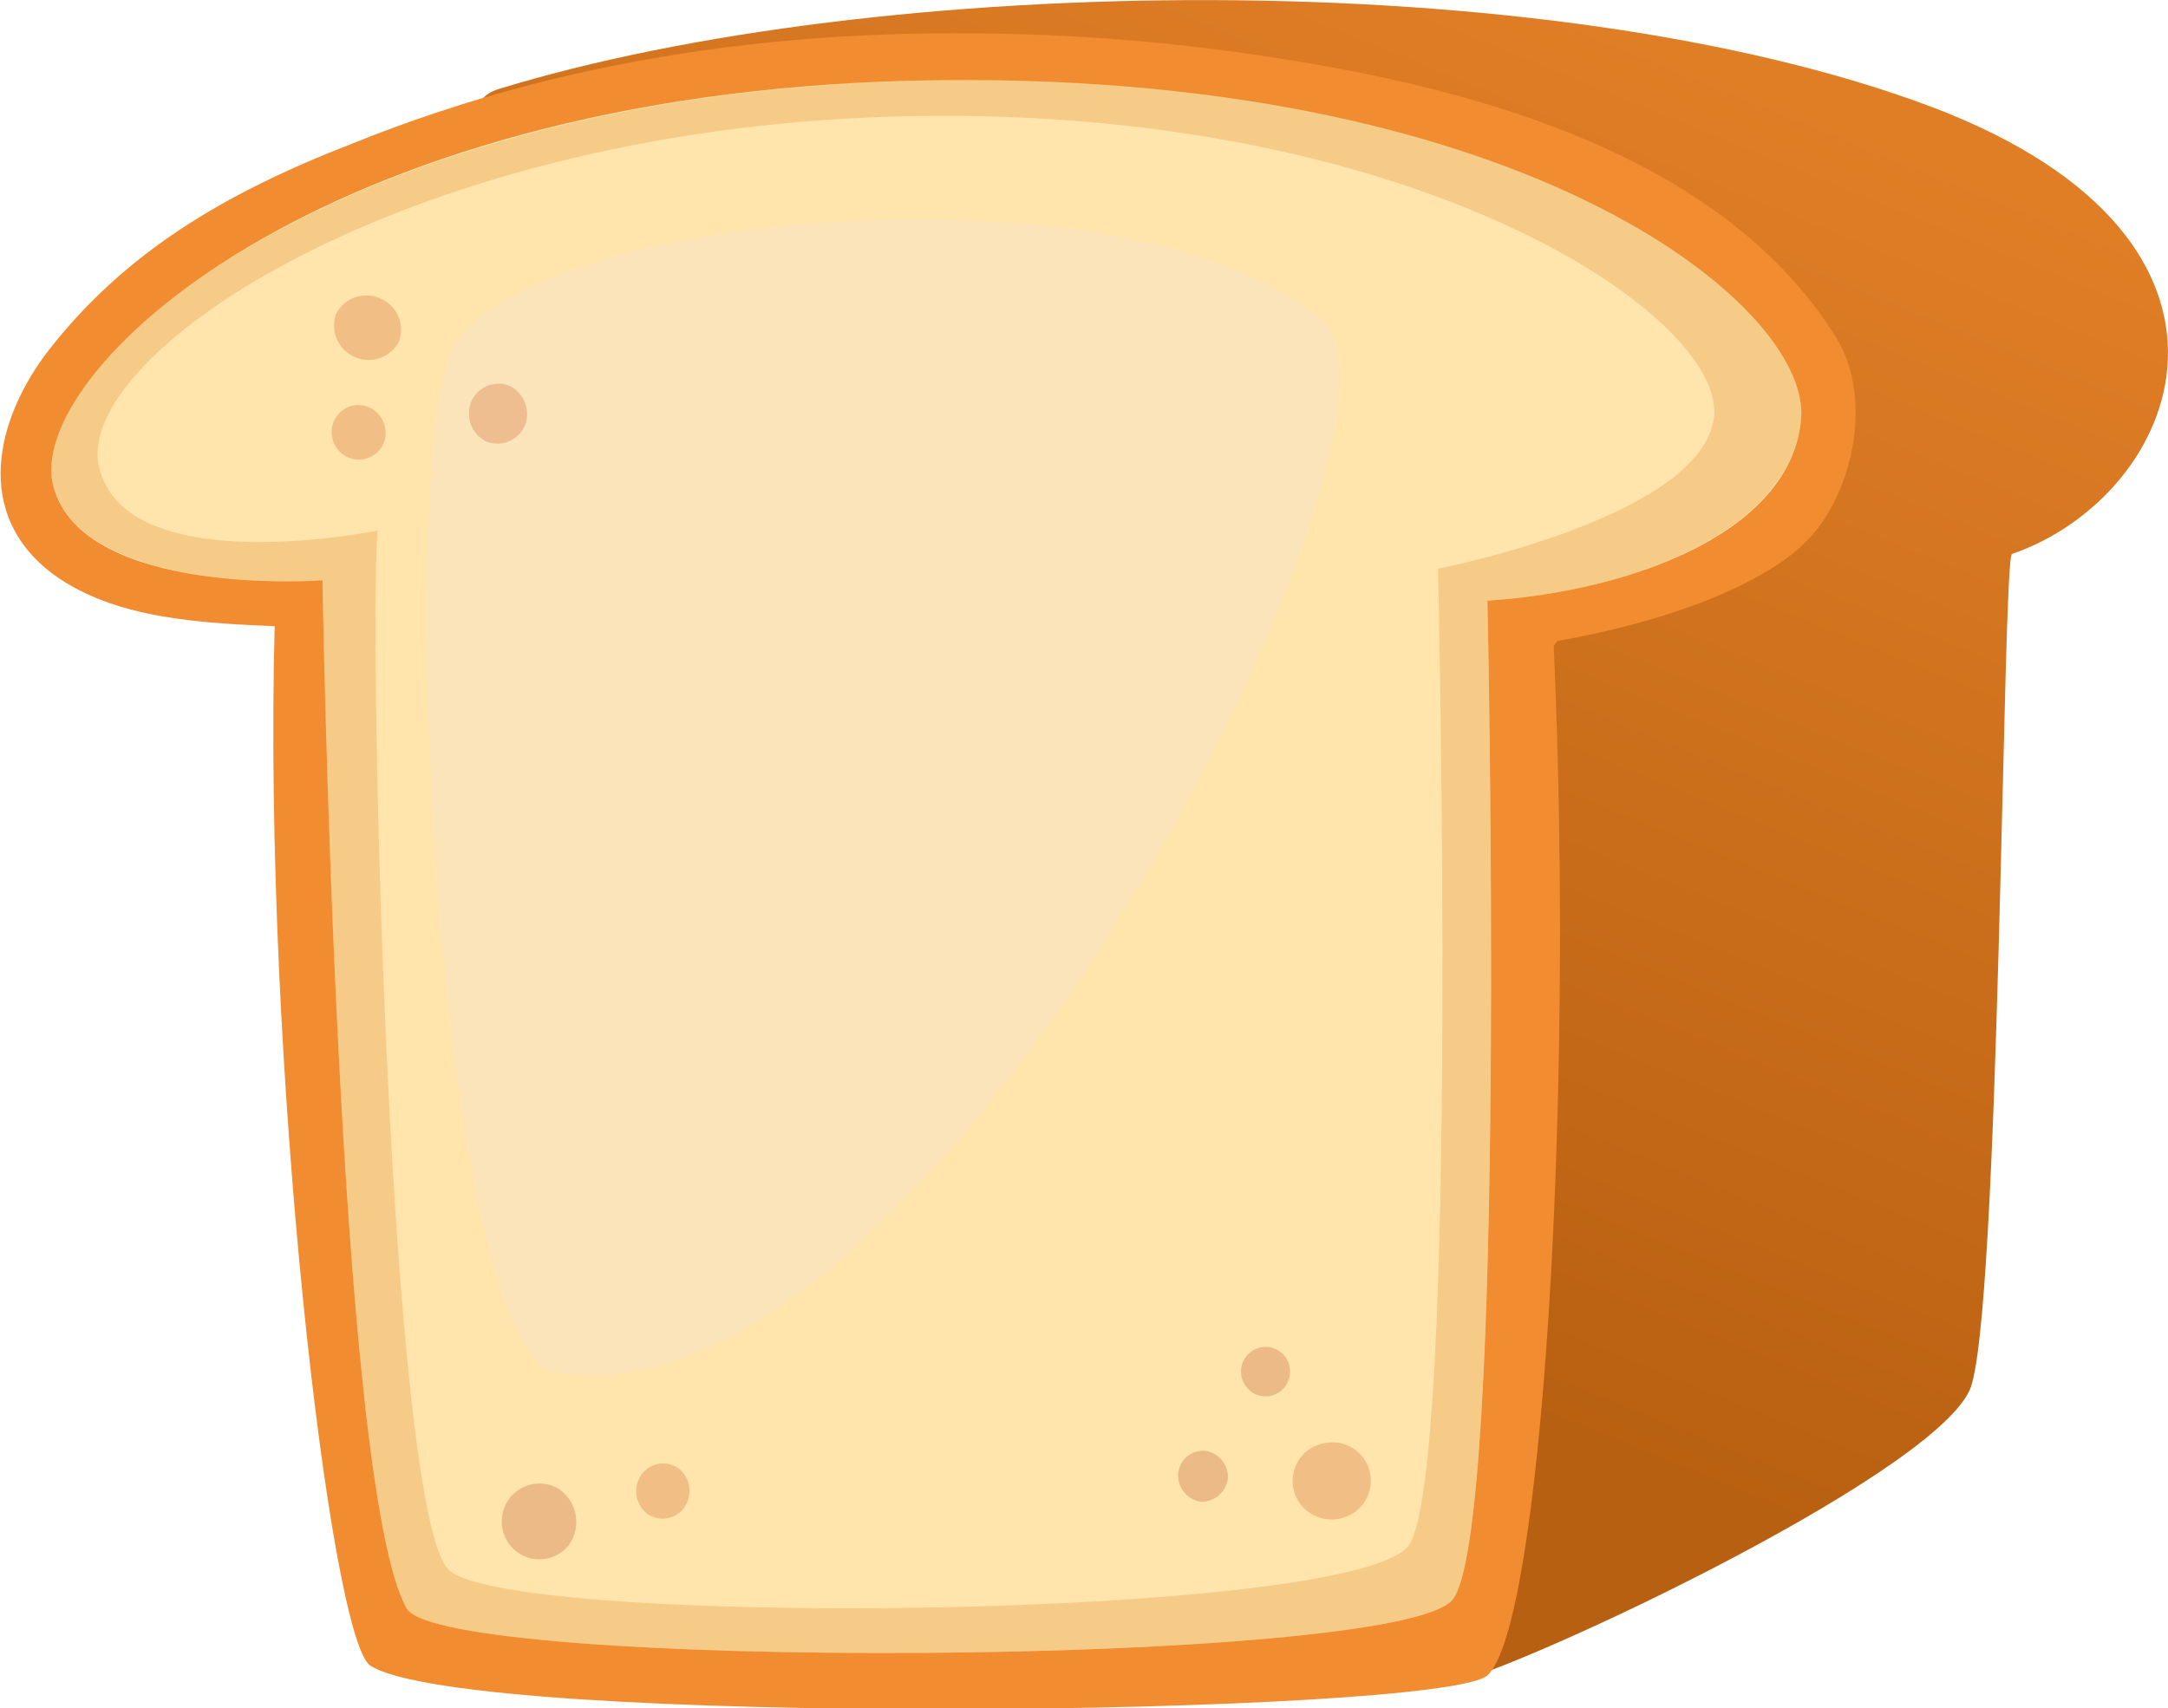
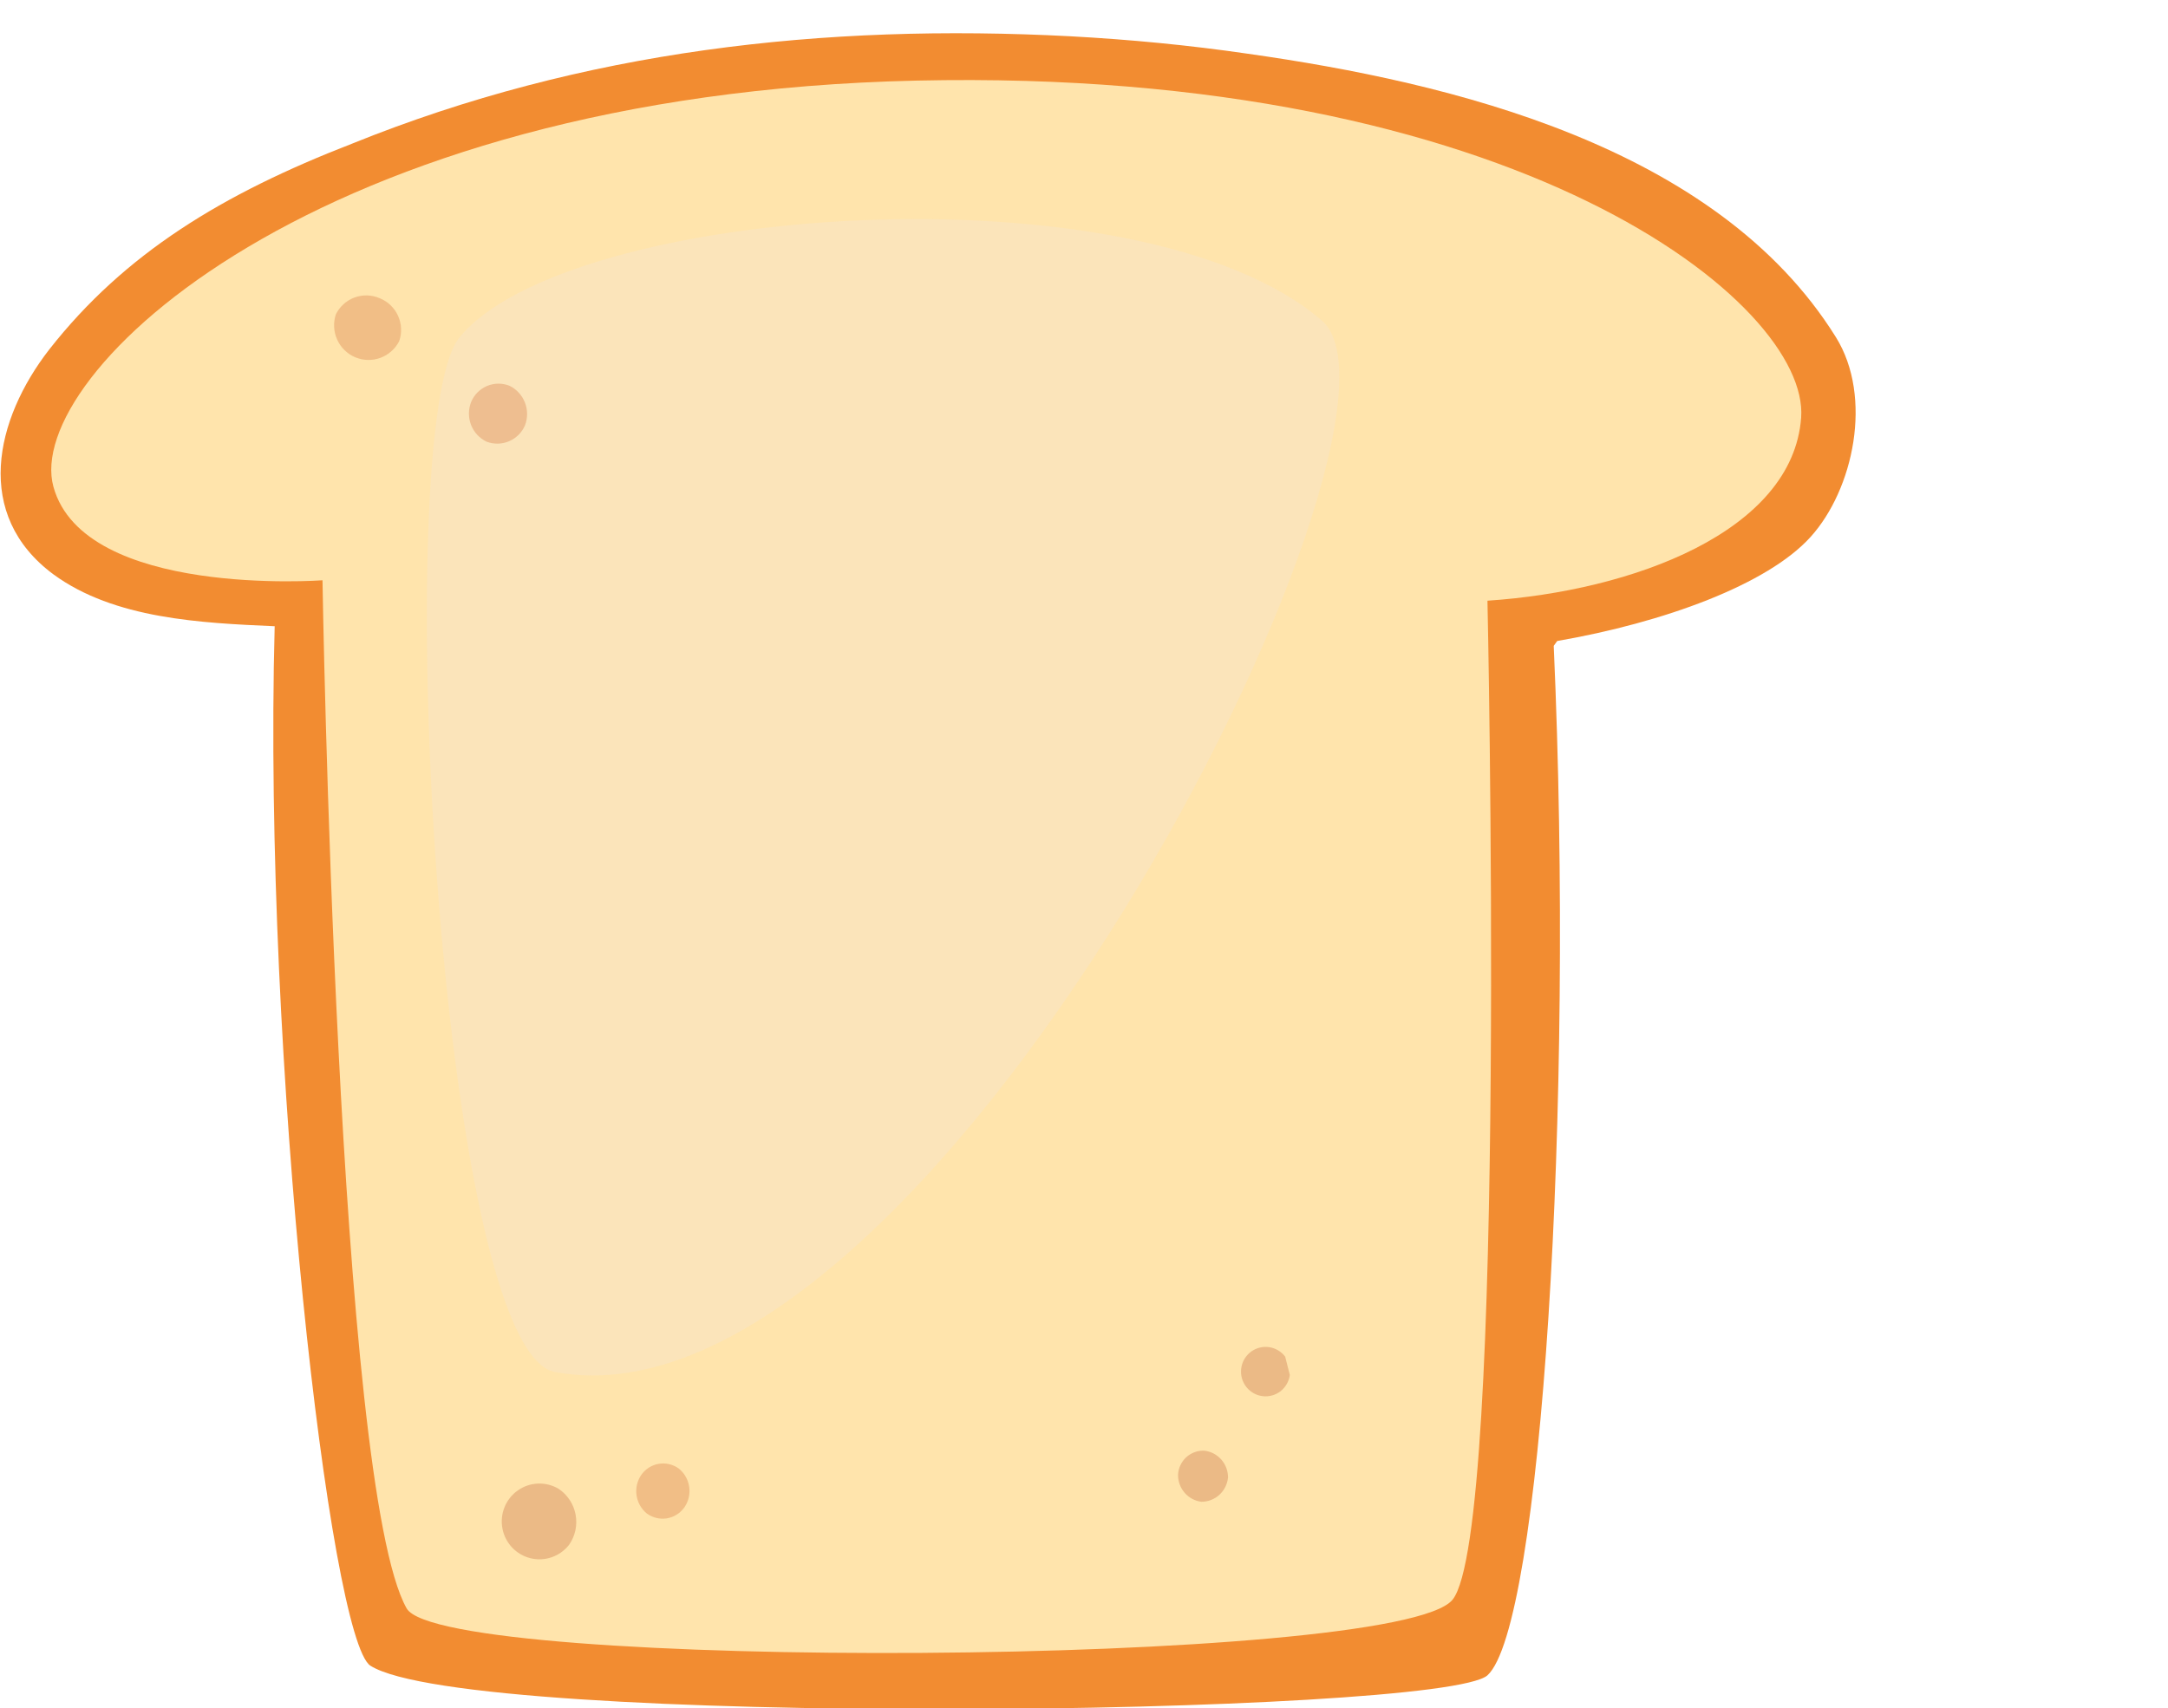
<svg xmlns="http://www.w3.org/2000/svg" width="184" height="145" viewBox="0 0 184 145" fill="none">
-   <path d="M122.568 142.993C126.628 142.765 163.568 125.706 167.151 118.043C169.759 112.456 169.94 47.345 170.757 47.026C185.089 42.077 193.933 20.525 164.067 9.122C131.276 -3.261 74.312 -2.281 42.27 7.572C23.765 13.319 122.568 142.993 122.568 142.993Z" fill="url(#paint0_linear_41_14630)" />
  <path d="M132.161 54.415C141.231 52.841 150.007 49.626 153.658 45.589C157.309 41.552 158.987 33.73 155.813 28.621C145.699 12.384 123.113 7.001 105.901 4.561C100.889 3.831 95.878 3.352 90.843 3.079C69.913 1.984 49.481 4.265 29.865 12.201C18.867 16.466 10.59 21.506 4.195 29.648C-0.454 35.623 -2.268 43.719 4.535 48.759C9.706 52.545 17.076 52.887 23.312 53.161C22.314 90.061 28.006 139.116 31.43 141.397C39.752 146.71 122.387 145.661 126.242 142.218C130.777 138.09 133.635 94.325 131.866 54.825L132.161 54.415Z" fill="#F28C31" />
  <path d="M27.371 49.261C27.371 49.261 7.143 50.766 4.535 41.324C1.928 31.883 26.759 7.982 77.782 6.842C128.805 5.702 153.59 25.794 152.865 35.463C152.139 45.133 138.556 50.173 126.242 50.994C126.242 50.994 127.966 130.108 123.271 135.809C118.577 141.511 37.553 141.876 34.514 136.539C28.596 126.14 27.371 49.261 27.371 49.261Z" fill="#FFE4AC" />
  <g style="mix-blend-mode:overlay" opacity="0.3">
    <path d="M38.959 28.69C48.029 17.401 96.649 13.82 112.182 27.207C122.273 35.897 78.893 122.422 47.1 116.47C37.19 114.623 33.04 36.125 38.959 28.69Z" fill="#F2E4DA" />
  </g>
-   <path opacity="0.3" d="M115.652 127.713C116.049 127.204 116.286 126.587 116.333 125.941C116.381 125.295 116.236 124.65 115.917 124.088C115.599 123.525 115.121 123.071 114.544 122.782C113.968 122.494 113.32 122.384 112.681 122.468C111.871 122.536 111.116 122.908 110.565 123.51C110.015 124.112 109.709 124.9 109.709 125.718C109.709 126.535 110.015 127.323 110.565 127.925C111.116 128.527 111.871 128.899 112.681 128.967C113.242 129.028 113.808 128.945 114.327 128.725C114.847 128.506 115.303 128.158 115.652 127.713Z" fill="#D1642E" />
-   <path opacity="0.3" d="M109.076 115.17C108.827 114.839 108.486 114.59 108.096 114.454C107.707 114.318 107.286 114.301 106.887 114.406C106.487 114.51 106.128 114.731 105.854 115.041C105.579 115.351 105.403 115.735 105.346 116.146C105.289 116.557 105.354 116.975 105.534 117.349C105.713 117.722 105.998 118.034 106.354 118.244C106.709 118.455 107.119 118.554 107.531 118.531C107.942 118.507 108.338 118.361 108.667 118.112C109.105 117.773 109.393 117.275 109.469 116.725C109.545 116.175 109.404 115.616 109.076 115.17Z" fill="#BD592E" />
+   <path opacity="0.3" d="M109.076 115.17C108.827 114.839 108.486 114.59 108.096 114.454C107.707 114.318 107.286 114.301 106.887 114.406C106.487 114.51 106.128 114.731 105.854 115.041C105.579 115.351 105.403 115.735 105.346 116.146C105.289 116.557 105.354 116.975 105.534 117.349C105.713 117.722 105.998 118.034 106.354 118.244C106.709 118.455 107.119 118.554 107.531 118.531C107.942 118.507 108.338 118.361 108.667 118.112C109.105 117.773 109.393 117.275 109.469 116.725Z" fill="#BD592E" />
  <path opacity="0.3" d="M32.224 25.315C31.547 25.021 30.785 24.999 30.093 25.254C29.402 25.509 28.833 26.02 28.505 26.683C28.271 27.386 28.311 28.151 28.614 28.827C28.918 29.502 29.463 30.037 30.142 30.325C30.821 30.613 31.583 30.633 32.276 30.381C32.969 30.128 33.541 29.622 33.879 28.964C34.125 28.258 34.09 27.484 33.781 26.804C33.473 26.124 32.915 25.59 32.224 25.315Z" fill="#D1642E" />
  <path opacity="0.3" d="M47.417 126.39C46.889 126.074 46.281 125.918 45.666 125.94C45.051 125.963 44.456 126.163 43.951 126.518C43.447 126.872 43.055 127.365 42.822 127.938C42.59 128.51 42.526 129.138 42.64 129.746C42.753 130.355 43.038 130.917 43.462 131.366C43.885 131.815 44.428 132.132 45.025 132.278C45.623 132.425 46.25 132.395 46.831 132.192C47.412 131.989 47.923 131.621 48.302 131.134C48.558 130.766 48.739 130.35 48.834 129.91C48.928 129.471 48.934 129.017 48.852 128.575C48.769 128.133 48.6 127.712 48.354 127.337C48.107 126.962 47.789 126.64 47.417 126.39Z" fill="#BD592E" />
-   <path opacity="0.3" d="M31.317 34.574C31.041 34.454 30.745 34.39 30.445 34.386C30.145 34.381 29.848 34.437 29.569 34.55C29.291 34.662 29.037 34.829 28.823 35.04C28.61 35.252 28.44 35.504 28.323 35.782C28.086 36.351 28.083 36.991 28.314 37.562C28.546 38.133 28.994 38.588 29.559 38.827C30.125 39.066 30.761 39.069 31.329 38.836C31.897 38.603 32.349 38.153 32.587 37.584C32.794 37.014 32.778 36.386 32.542 35.827C32.306 35.268 31.868 34.82 31.317 34.574Z" fill="#D1642E" />
  <path opacity="0.3" d="M43.245 32.749C42.628 32.501 41.939 32.508 41.327 32.768C40.715 33.029 40.231 33.522 39.979 34.141C39.737 34.763 39.737 35.455 39.981 36.077C40.225 36.699 40.695 37.205 41.294 37.493C41.912 37.729 42.597 37.717 43.205 37.457C43.814 37.198 44.299 36.712 44.56 36.102C44.797 35.479 44.794 34.789 44.55 34.169C44.307 33.548 43.841 33.042 43.245 32.749Z" fill="#D1642E" />
  <path opacity="0.3" d="M102.25 123.152C101.966 123.133 101.682 123.172 101.413 123.266C101.145 123.36 100.897 123.507 100.686 123.698C100.475 123.889 100.304 124.121 100.183 124.38C100.062 124.638 99.994 124.919 99.982 125.204C99.978 125.761 100.176 126.301 100.539 126.721C100.902 127.141 101.406 127.413 101.955 127.485C102.519 127.488 103.064 127.279 103.484 126.9C103.903 126.52 104.166 125.997 104.223 125.433C104.228 124.876 104.029 124.336 103.666 123.916C103.303 123.496 102.799 123.224 102.25 123.152Z" fill="#BD592E" />
  <path opacity="0.3" d="M57.599 124.657C57.355 124.482 57.08 124.357 56.788 124.29C56.496 124.223 56.194 124.215 55.898 124.265C55.603 124.316 55.321 124.426 55.068 124.587C54.815 124.748 54.596 124.958 54.424 125.205C54.081 125.707 53.938 126.32 54.022 126.924C54.106 127.527 54.411 128.077 54.878 128.466C55.122 128.649 55.4 128.781 55.695 128.854C55.991 128.927 56.298 128.94 56.599 128.891C56.899 128.842 57.187 128.732 57.444 128.569C57.702 128.406 57.924 128.193 58.098 127.941C58.443 127.432 58.583 126.81 58.49 126.201C58.398 125.591 58.079 125.04 57.599 124.657Z" fill="#D1642E" />
-   <path opacity="0.3" d="M152.865 35.372C153.59 25.702 128.827 5.496 77.782 6.842C26.736 8.187 1.723 31.928 4.535 41.324C7.347 50.72 27.371 49.261 27.371 49.261C27.371 49.261 28.596 126.14 34.514 136.539C37.553 141.876 118.6 141.511 123.271 135.809C127.943 130.108 126.242 50.994 126.242 50.994C138.556 50.173 152.116 45.042 152.865 35.372ZM145.472 35.372C144.52 43.901 122.047 48.28 122.047 48.28C122.047 48.28 123.838 124.726 119.598 131.134C115.357 137.543 43.086 138.227 38.075 133.255C33.063 128.283 31.271 55.008 32.042 45.042C32.042 45.042 10.749 49.398 8.413 39.682C6.077 29.967 35.013 10.559 77.668 9.852C120.323 9.145 146.402 26.843 145.472 35.372Z" fill="#E08C31" />
  <defs>
    <linearGradient id="paint0_linear_41_14630" x1="130.211" y1="-2.03" x2="87.298" y2="103.347" gradientUnits="userSpaceOnUse">
      <stop offset="0.01" stop-color="#E07E26" />
      <stop offset="1" stop-color="#B86011" />
    </linearGradient>
  </defs>
</svg>